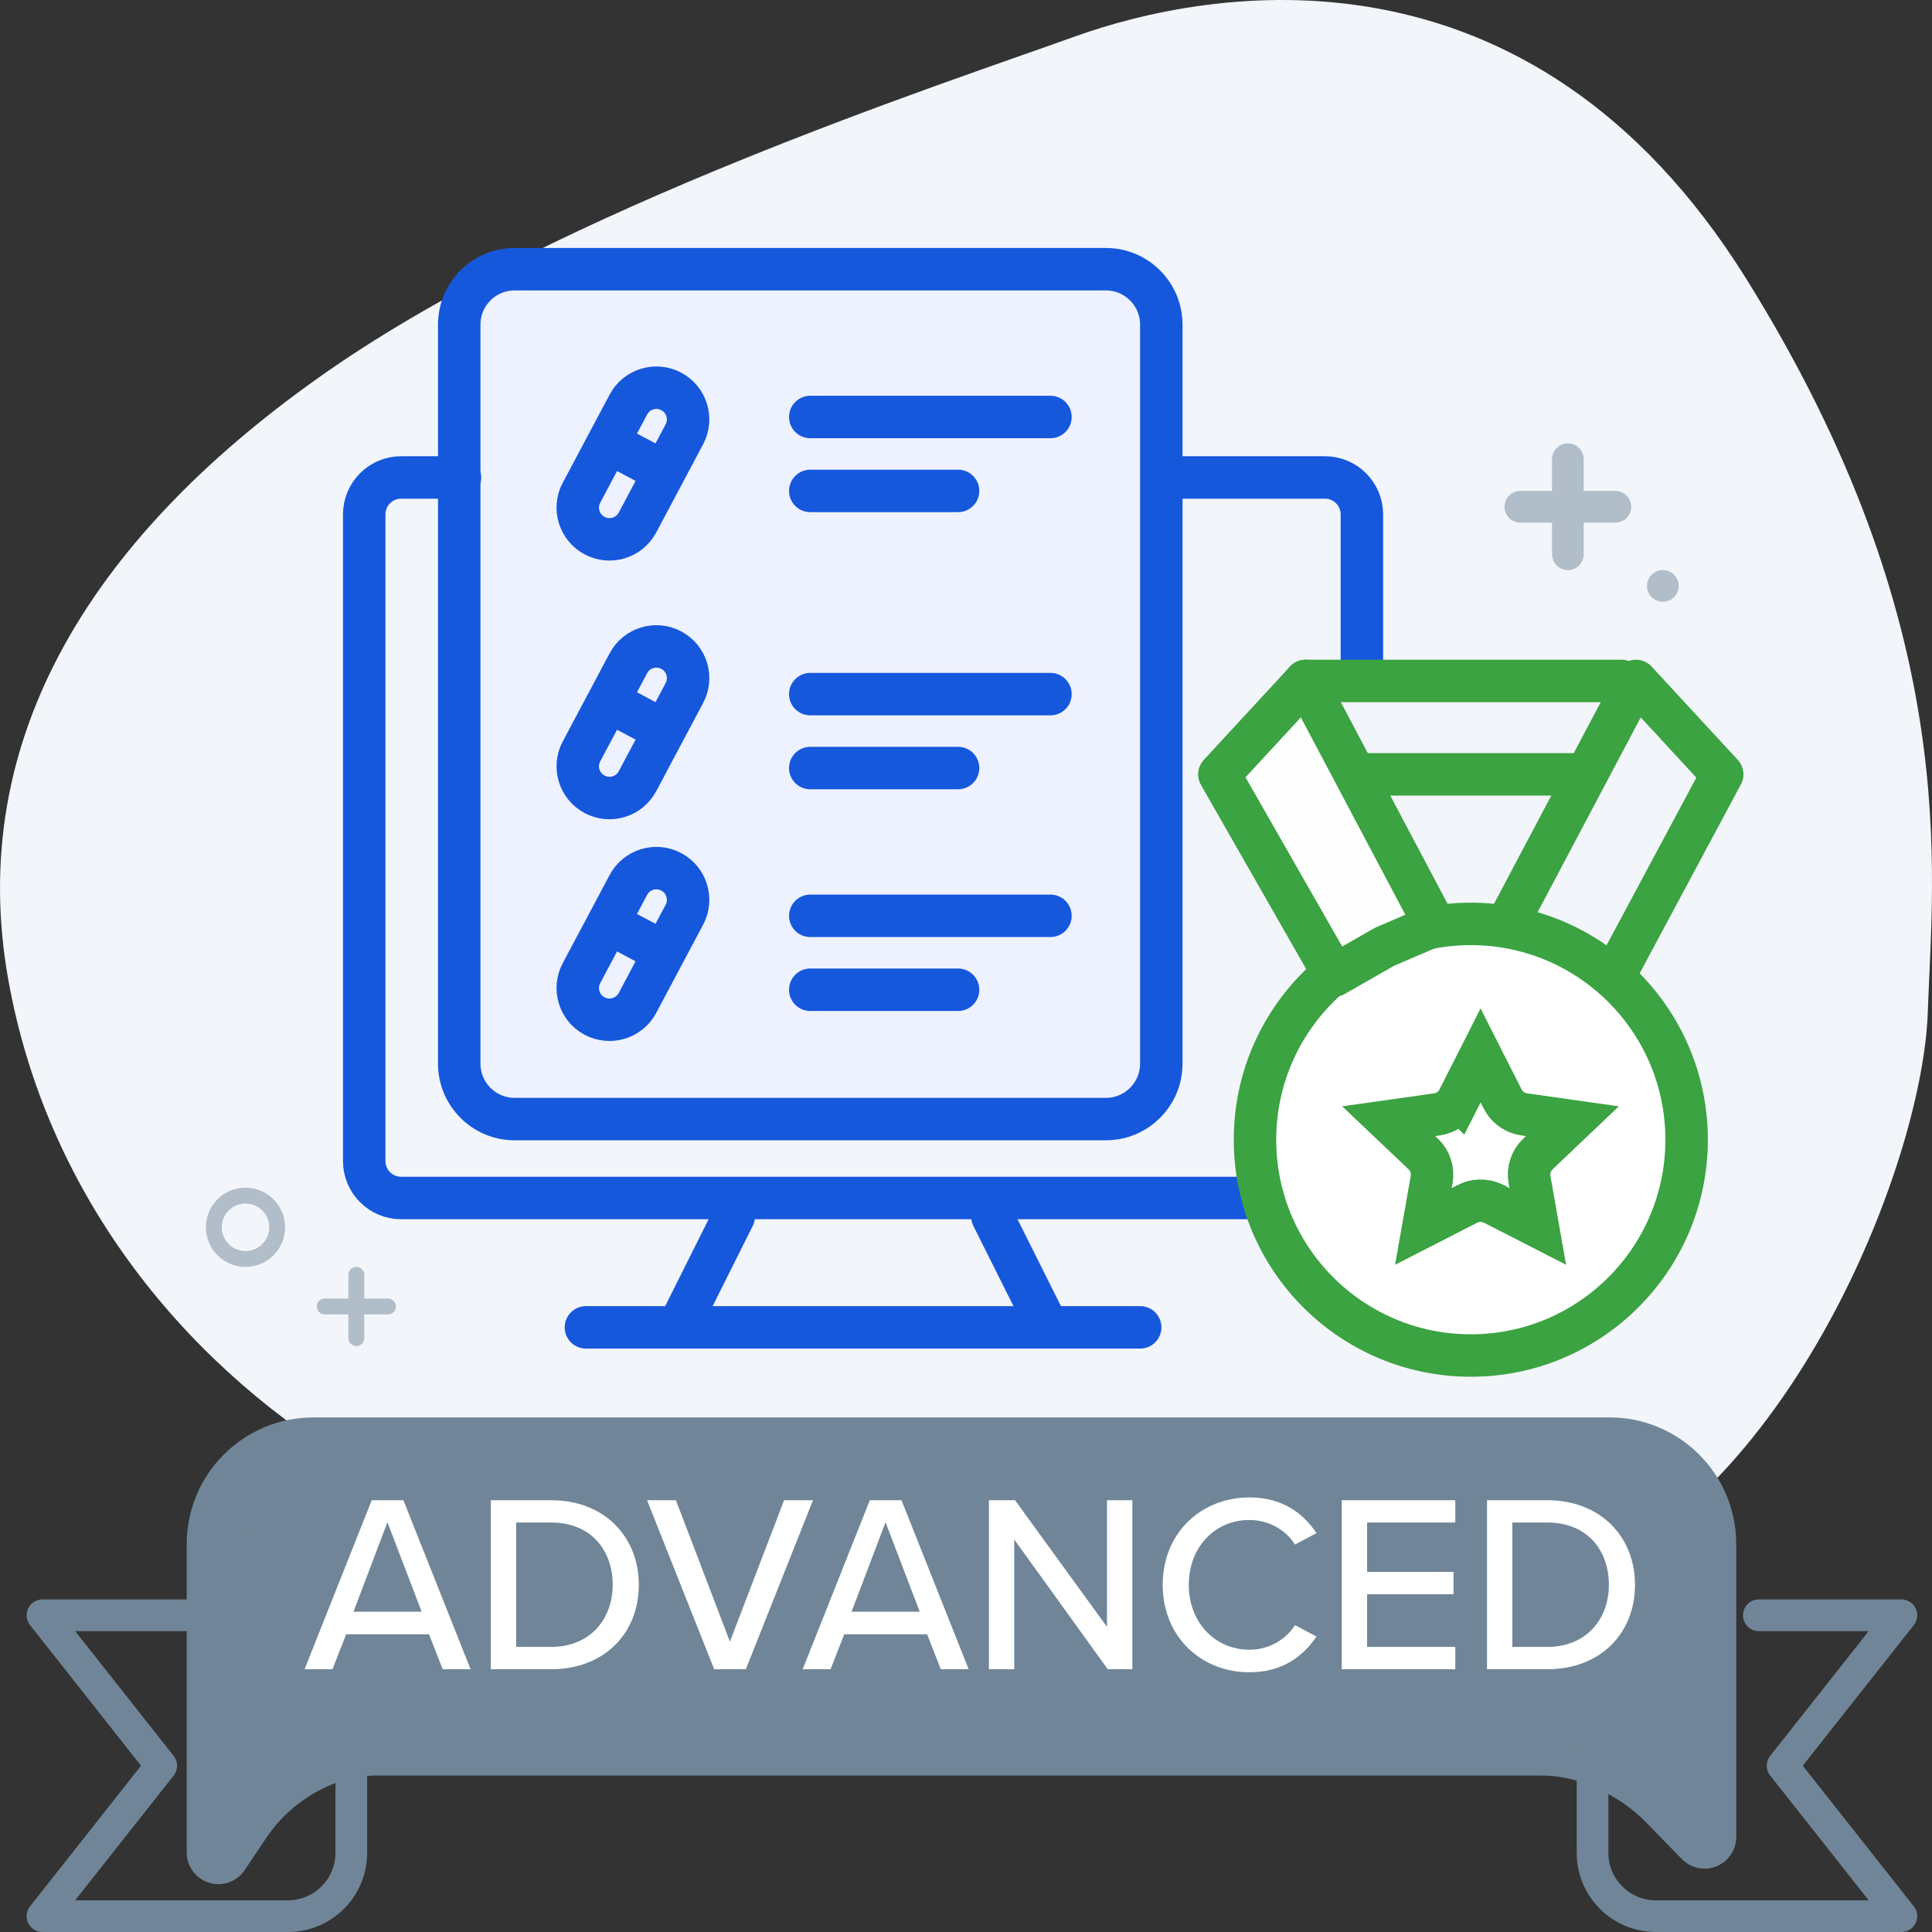
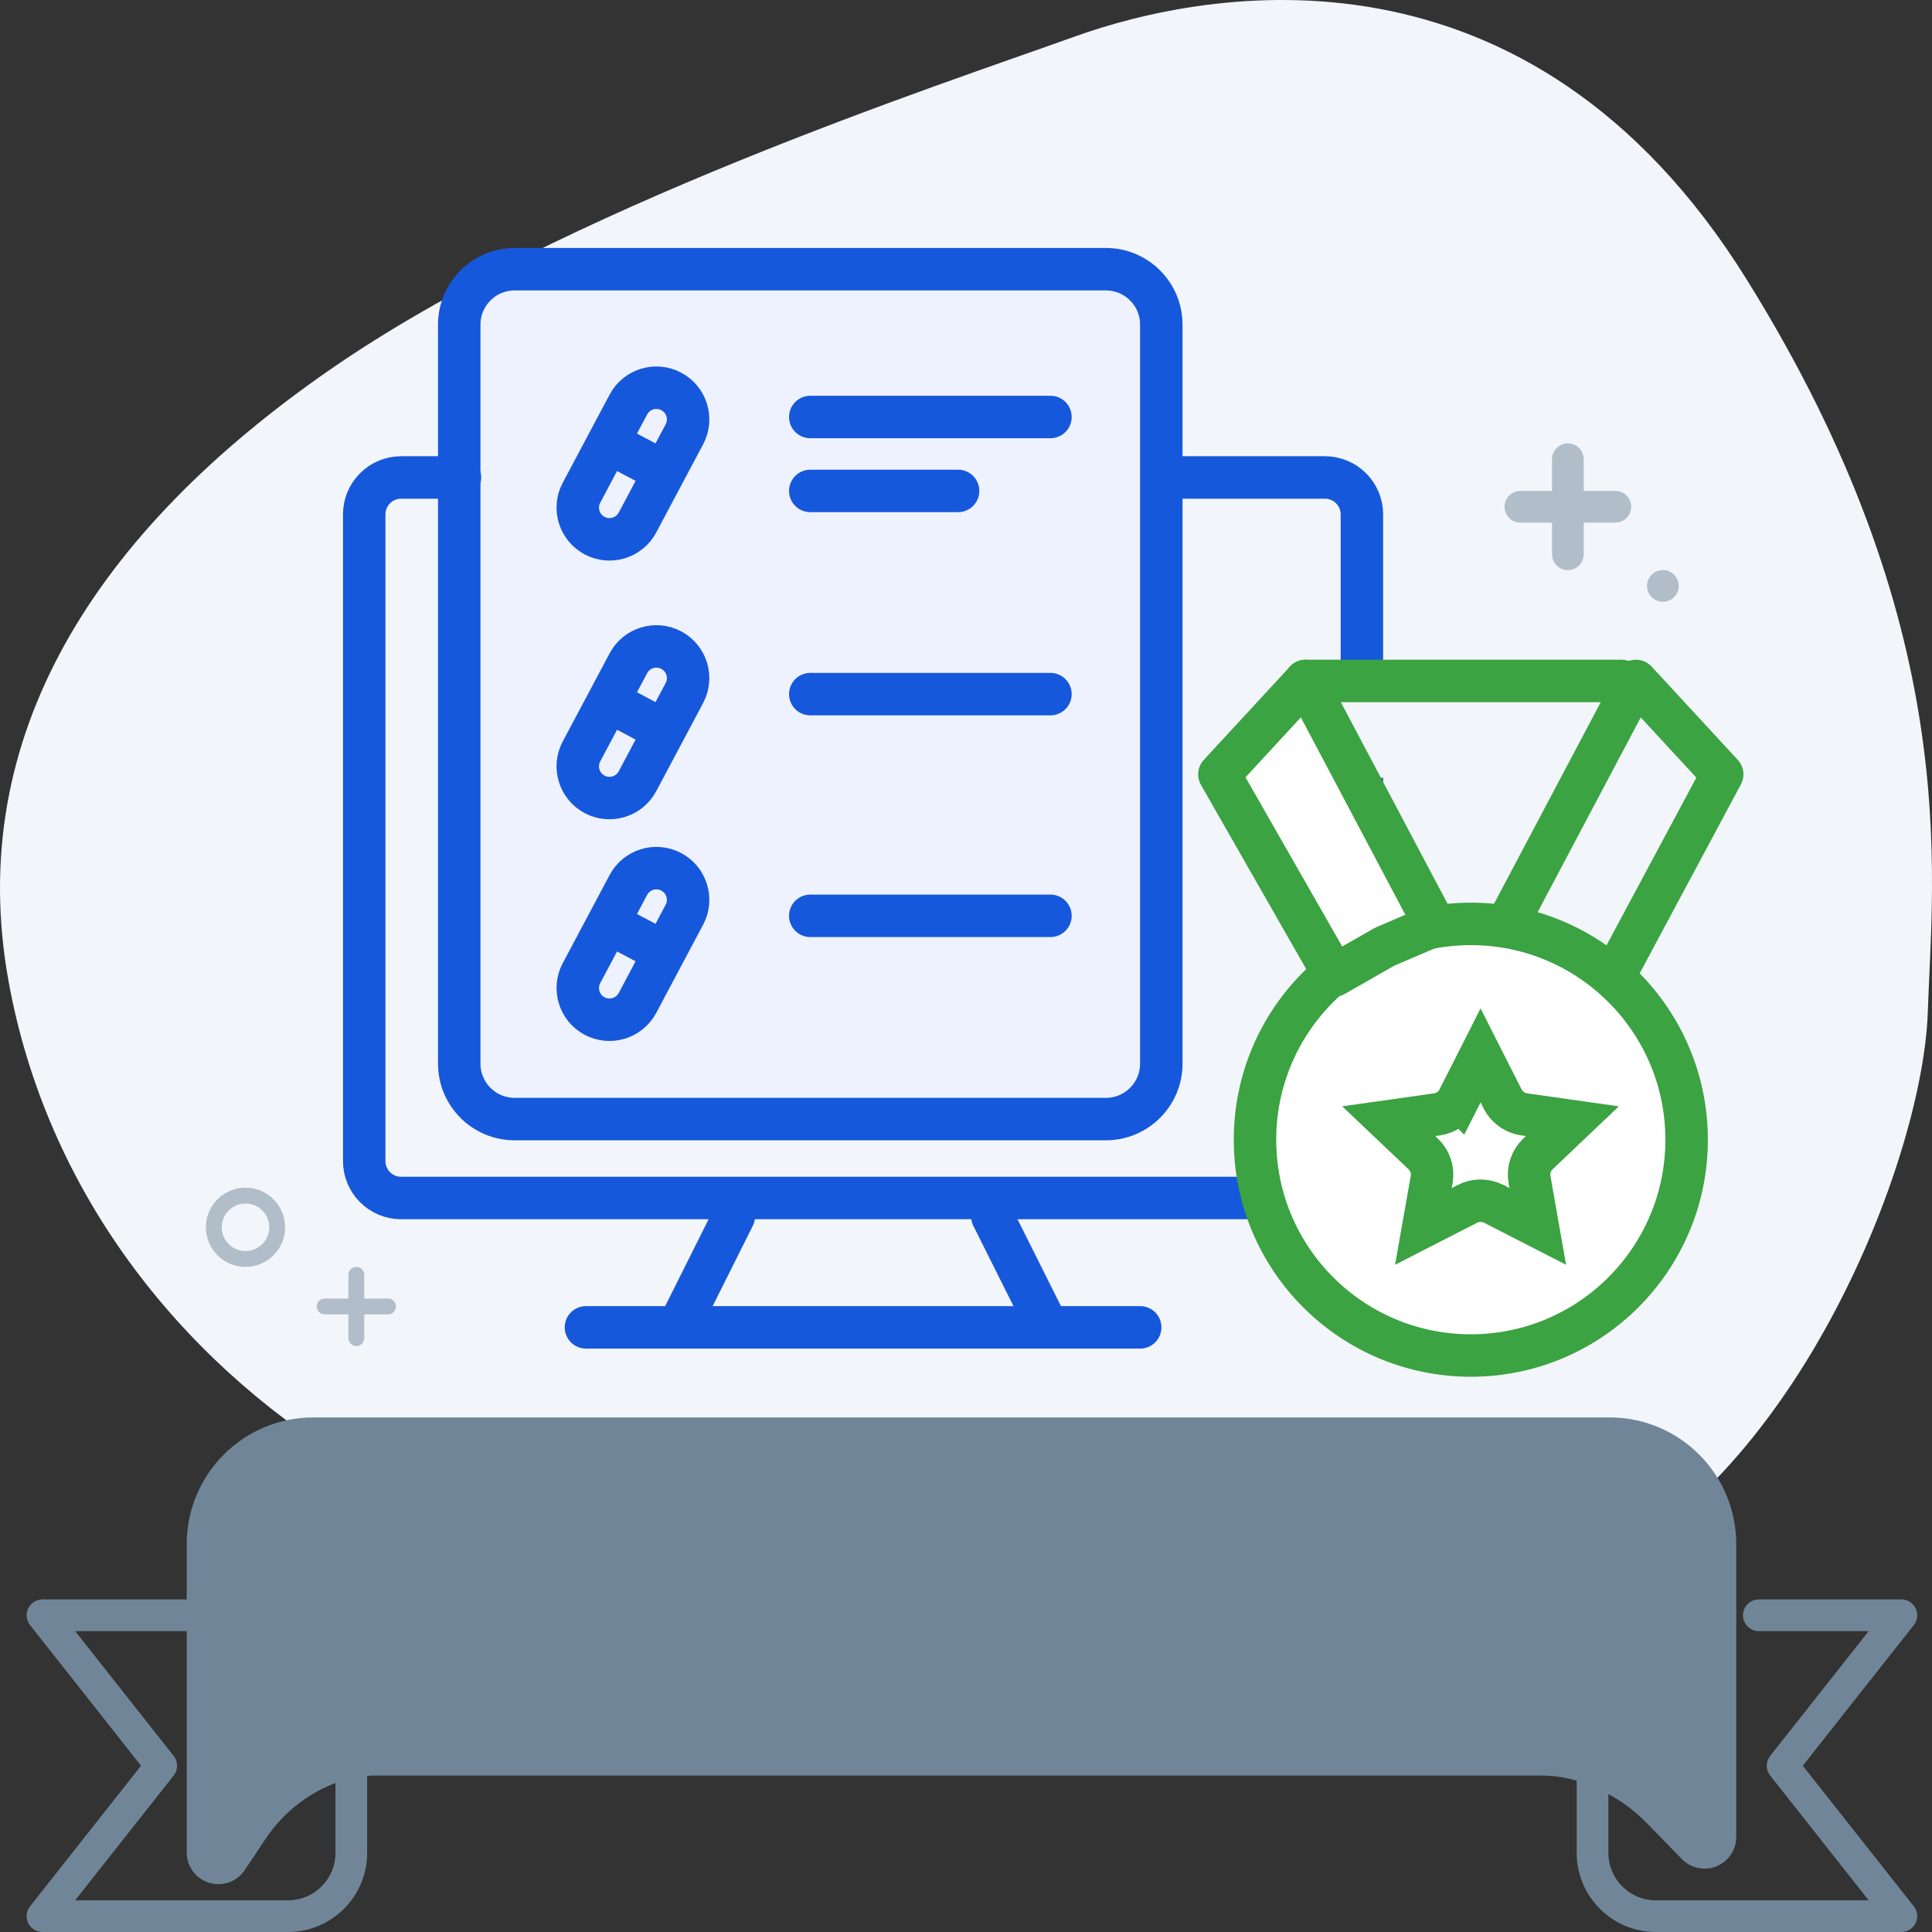
<svg xmlns="http://www.w3.org/2000/svg" width="91" height="91" viewBox="0 0 91 91" fill="none">
  <rect x="0" y="0" width="91" height="91" fill="#333333" stroke="none" />
  <path fill-rule="evenodd" clip-rule="evenodd" d="M90.801 47.691C90.58 54.302 85.07 68.739 75.445 73.828C65.821 78.918 58.227 79.816 44.675 78.557C33.415 77.511 26.304 74.962 16.308 68.816C8.396 63.951 2.179 56.069 0.398 46.189C-1.678 34.668 4.517 25.059 15.506 17.437C26.495 9.814 44.307 3.992 50.616 1.724C56.925 -0.544 72.004 -3.309 82.254 13.136C92.502 29.581 91.021 41.079 90.801 47.691Z" fill="#F2F5FA" />
  <path d="M52.089 12.68H24.241C22.8 12.68 21.631 13.849 21.631 15.291V50.1C21.631 51.541 22.8 52.71 24.241 52.71H52.089C53.53 52.71 54.699 51.541 54.699 50.1V15.291C54.699 13.849 53.53 12.68 52.089 12.68Z" fill="#EEF2FF" stroke="#1658DC" stroke-width="2" />
  <path d="M29.598 19.054C29.985 18.326 30.89 18.049 31.618 18.437C32.347 18.824 32.623 19.729 32.236 20.457L30.027 24.611C29.639 25.339 28.735 25.616 28.006 25.228C27.278 24.841 27.001 23.936 27.389 23.208L29.598 19.054Z" stroke="#1658DC" stroke-width="2" />
  <path d="M31.751 22.483L28.19 20.59" stroke="#1658DC" stroke-width="2" />
  <path d="M29.598 31.24C29.985 30.511 30.89 30.235 31.618 30.622C32.347 31.01 32.623 31.914 32.236 32.643L30.027 36.796C29.639 37.525 28.735 37.801 28.006 37.414C27.278 37.026 27.001 36.122 27.389 35.393L29.598 31.24Z" stroke="#1658DC" stroke-width="2" />
  <path d="M31.751 34.669L28.19 32.775" stroke="#1658DC" stroke-width="2" />
  <path d="M29.598 41.682C29.985 40.954 30.89 40.677 31.618 41.065C32.347 41.452 32.623 42.357 32.236 43.085L30.027 47.239C29.639 47.967 28.735 48.244 28.006 47.856C27.278 47.469 27.001 46.564 27.389 45.836L29.598 41.682Z" stroke="#1658DC" stroke-width="2" />
  <path d="M31.751 45.112L28.19 43.218" stroke="#1658DC" stroke-width="2" />
  <path d="M49.478 19.641H38.165" stroke="#1658DC" stroke-width="2" stroke-linecap="round" />
  <path d="M49.478 32.694H38.165" stroke="#1658DC" stroke-width="2" stroke-linecap="round" />
  <path d="M49.478 43.136H38.165" stroke="#1658DC" stroke-width="2" stroke-linecap="round" />
  <path d="M45.127 23.123H38.165" stroke="#1658DC" stroke-width="2" stroke-linecap="round" />
-   <path d="M45.127 36.176H38.165" stroke="#1658DC" stroke-width="2" stroke-linecap="round" />
-   <path d="M45.127 46.619H38.165" stroke="#1658DC" stroke-width="2" stroke-linecap="round" />
  <path d="M55.162 22.489H62.407C63.368 22.489 64.147 23.268 64.147 24.23V54.687C64.147 55.649 63.368 56.428 62.407 56.428H18.896C17.934 56.428 17.155 55.649 17.155 54.687V24.23C17.155 23.268 17.934 22.489 18.896 22.489H21.665" stroke="#1658DC" stroke-width="2" stroke-linecap="round" stroke-linejoin="round" />
  <path d="M34.56 57.298L31.949 62.519" stroke="#1658DC" stroke-width="2" stroke-linecap="round" stroke-linejoin="round" />
  <path d="M46.743 57.298L49.354 62.519" stroke="#1658DC" stroke-width="2" stroke-linecap="round" stroke-linejoin="round" />
  <path d="M27.599 62.52H53.705" stroke="#1658DC" stroke-width="2" stroke-linecap="round" stroke-linejoin="round" />
  <path d="M80.287 72.729V86.523L78.628 84.821C77.842 84.014 76.911 83.363 75.883 82.902L75.64 82.793C74.679 82.362 73.638 82.138 72.585 82.138H17.734C16.847 82.138 15.969 82.307 15.145 82.636C13.572 83.264 12.225 84.354 11.283 85.763L10.287 87.254V72.729C10.287 70.258 12.291 68.254 14.762 68.254H75.812C78.283 68.254 80.287 70.258 80.287 72.729Z" fill="#708698" stroke="#708698" stroke-width="2.984" stroke-linecap="round" stroke-linejoin="round" />
-   <path d="M22.164 78.623H20.851L20.207 76.976H16.304L15.66 78.623H14.347L17.509 70.662H19.001L22.164 78.623ZM19.86 75.913L18.249 71.701L16.65 75.913H19.86ZM25.959 78.623H23.119V70.662H25.959C28.442 70.662 30.088 72.357 30.088 74.648C30.088 76.952 28.442 78.623 25.959 78.623ZM24.312 71.713V77.572H25.959C27.797 77.572 28.859 76.26 28.859 74.648C28.859 73.013 27.833 71.713 25.959 71.713H24.312ZM35.131 78.623H33.639L30.477 70.662H31.837L34.38 77.322L36.933 70.662H38.294L35.131 78.623ZM45.625 78.623H44.312L43.667 76.976H39.765L39.12 78.623H37.808L40.97 70.662H42.462L45.625 78.623ZM43.321 75.913L41.71 71.701L40.111 75.913H43.321ZM53.335 78.623H52.177L47.773 72.512V78.623H46.58V70.662H47.809L52.141 76.629V70.662H53.335V78.623ZM58.847 78.766C56.579 78.766 54.765 77.095 54.765 74.648C54.765 72.202 56.579 70.531 58.847 70.531C60.41 70.531 61.389 71.283 62.009 72.214L60.995 72.751C60.577 72.082 59.789 71.593 58.847 71.593C57.236 71.593 55.994 72.858 55.994 74.648C55.994 76.427 57.236 77.704 58.847 77.704C59.789 77.704 60.577 77.214 60.995 76.546L62.009 77.083C61.377 78.014 60.41 78.766 58.847 78.766ZM68.546 78.623H63.199V70.662H68.546V71.713H64.393V74.04H68.462V75.09H64.393V77.572H68.546V78.623ZM72.881 78.623H70.041V70.662H72.881C75.363 70.662 77.01 72.357 77.01 74.648C77.01 76.952 75.363 78.623 72.881 78.623ZM71.234 71.713V77.572H72.881C74.719 77.572 75.781 76.26 75.781 74.648C75.781 73.013 74.755 71.713 72.881 71.713H71.234Z" fill="white" />
  <path d="M16.547 82.049V87.27C16.547 88.918 15.211 90.254 13.563 90.254H2L7.594 83.168L2 76.082H8.713" stroke="#708698" stroke-width="1.492" stroke-linecap="round" stroke-linejoin="round" />
  <path d="M75.011 82.795V87.27C75.011 88.918 76.347 90.254 77.995 90.254H89.558L83.963 83.168L89.558 76.082H82.844" stroke="#708698" stroke-width="1.492" stroke-linecap="round" stroke-linejoin="round" />
  <circle cx="69.277" cy="53.682" r="10.165" fill="white" stroke="#3BA341" stroke-width="2" />
-   <path d="M61.91 32.174L76.828 32.074L74.591 36.549L63.775 36.649L61.91 32.174Z" fill="#F2F5FA" />
+   <path d="M61.91 32.174L76.828 32.074L74.591 36.549L63.775 36.649L61.91 32.174" fill="#F2F5FA" />
  <path d="M76.043 45.946L81.118 36.472L77.058 32.074L70.968 43.578" stroke="#3BA341" stroke-width="2" stroke-linecap="round" stroke-linejoin="round" />
  <path d="M57.434 36.472L62.848 45.946L65.216 44.593L67.585 43.578L61.495 32.074L57.434 36.472Z" fill="#FFFEFE" stroke="#3BA341" stroke-width="2" stroke-linecap="round" stroke-linejoin="round" />
  <path d="M61.495 32.074H76.382" stroke="#3BA341" stroke-width="2" stroke-linecap="round" stroke-linejoin="round" />
-   <path d="M64.201 36.472H74.013" stroke="#3BA341" stroke-width="2" stroke-linecap="round" stroke-linejoin="round" />
  <path d="M70.776 51.762C70.954 52.113 71.271 52.36 71.636 52.457L71.795 52.489L74.062 52.81L72.44 54.352C72.119 54.658 71.963 55.108 72.042 55.557L72.431 57.766L70.358 56.704L70.356 56.702L70.208 56.639C69.857 56.511 69.459 56.529 69.118 56.703L69.117 56.704L67.044 57.766L67.434 55.557C67.513 55.108 67.356 54.658 67.035 54.352L65.411 52.81L67.681 52.489C68.11 52.428 68.495 52.164 68.698 51.762L68.699 51.763L69.737 49.711L70.776 51.762Z" stroke="#3BA341" stroke-width="2" />
  <circle opacity="0.5" cx="11.563" cy="57.807" r="1.492" stroke="#708698" stroke-width="0.746" />
  <circle opacity="0.5" cx="78.324" cy="27.598" r="0.746" fill="#708698" />
  <g opacity="0.5">
    <path d="M16.784 60.045V63.029" stroke="#708698" stroke-width="0.746" stroke-linecap="round" stroke-linejoin="round" />
    <path d="M18.276 61.537H15.293" stroke="#708698" stroke-width="0.746" stroke-linecap="round" stroke-linejoin="round" />
  </g>
  <g opacity="0.5">
    <path d="M73.849 21.631V26.106" stroke="#708698" stroke-width="1.492" stroke-linecap="round" stroke-linejoin="round" />
    <path d="M76.086 23.869H71.611" stroke="#708698" stroke-width="1.492" stroke-linecap="round" stroke-linejoin="round" />
  </g>
</svg>